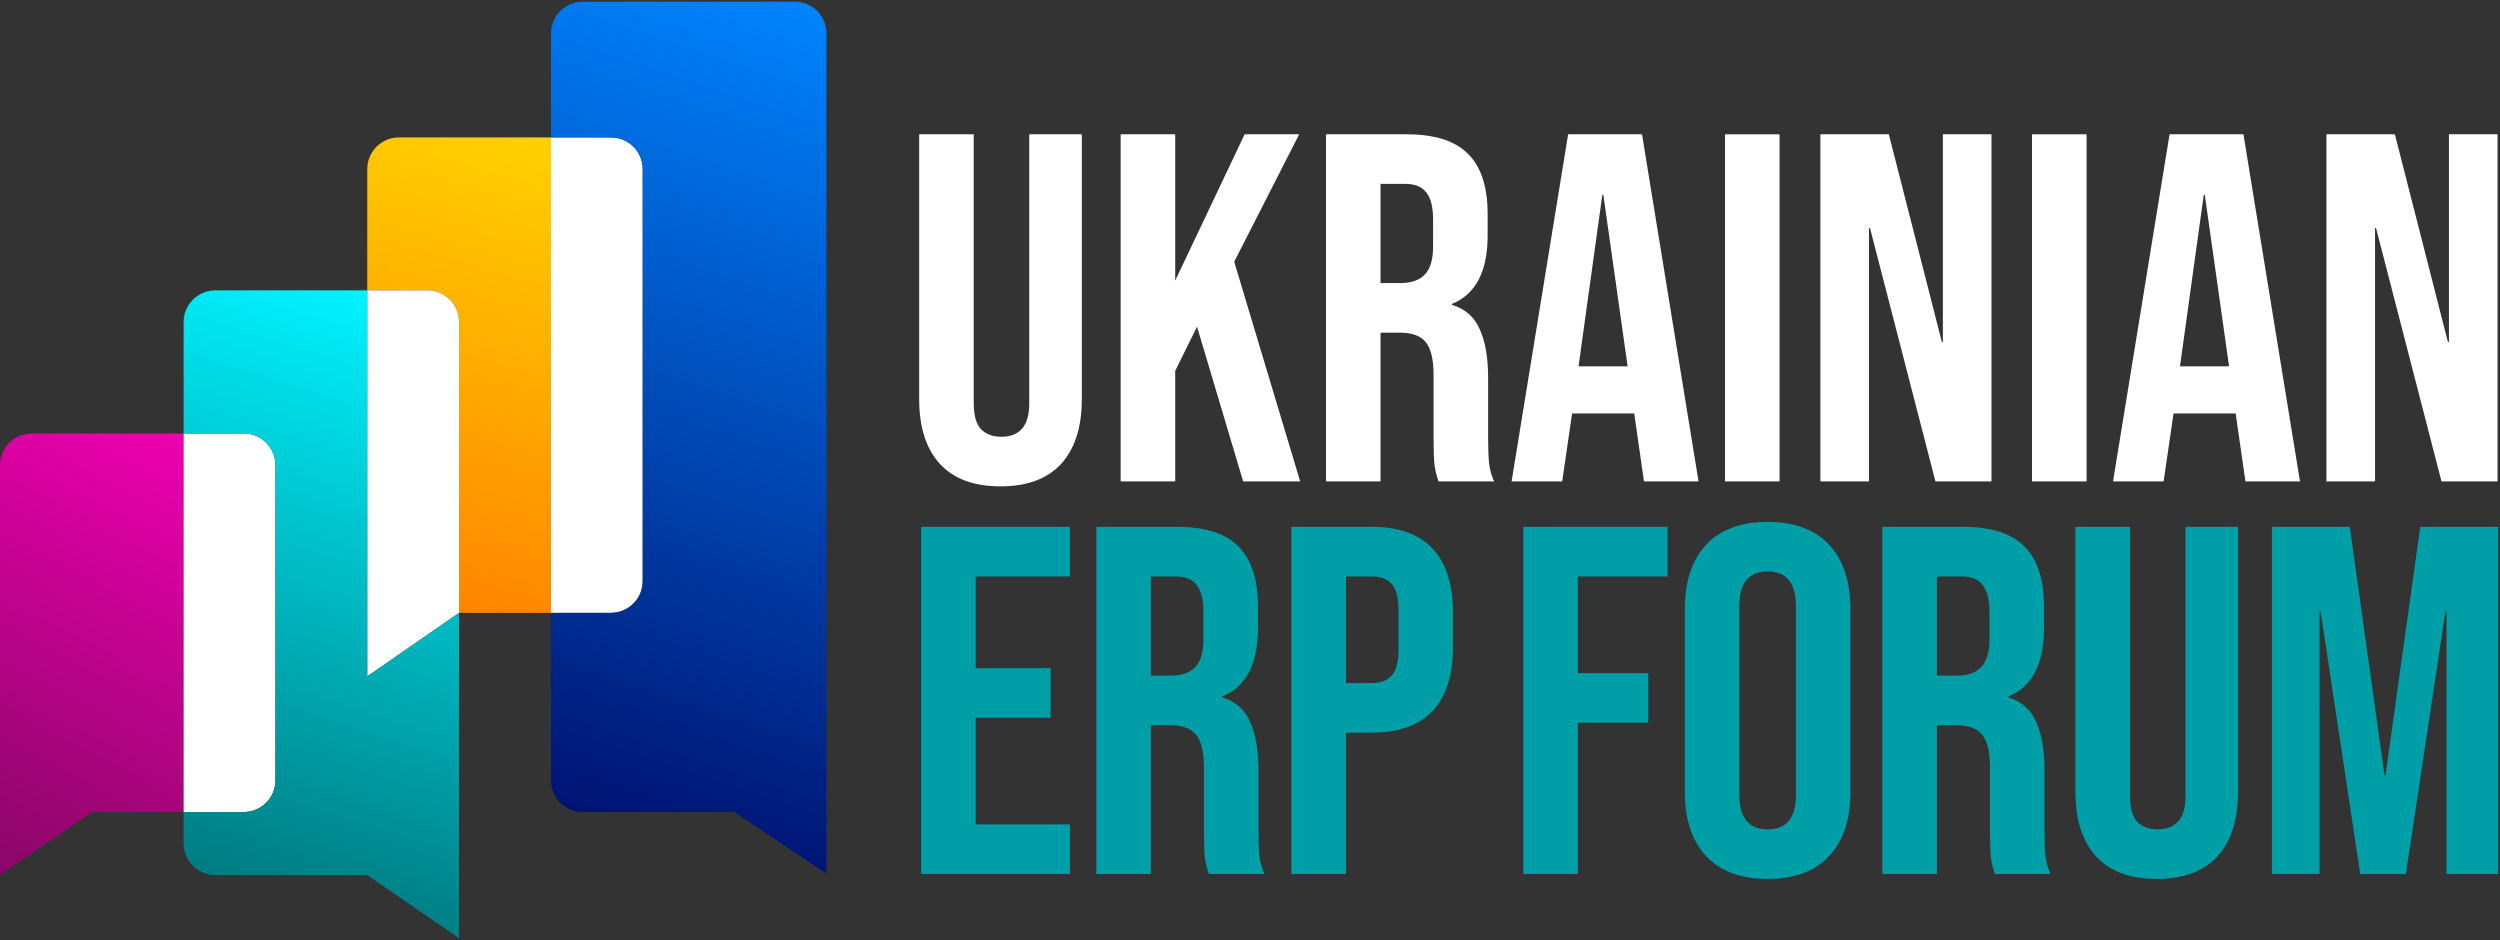
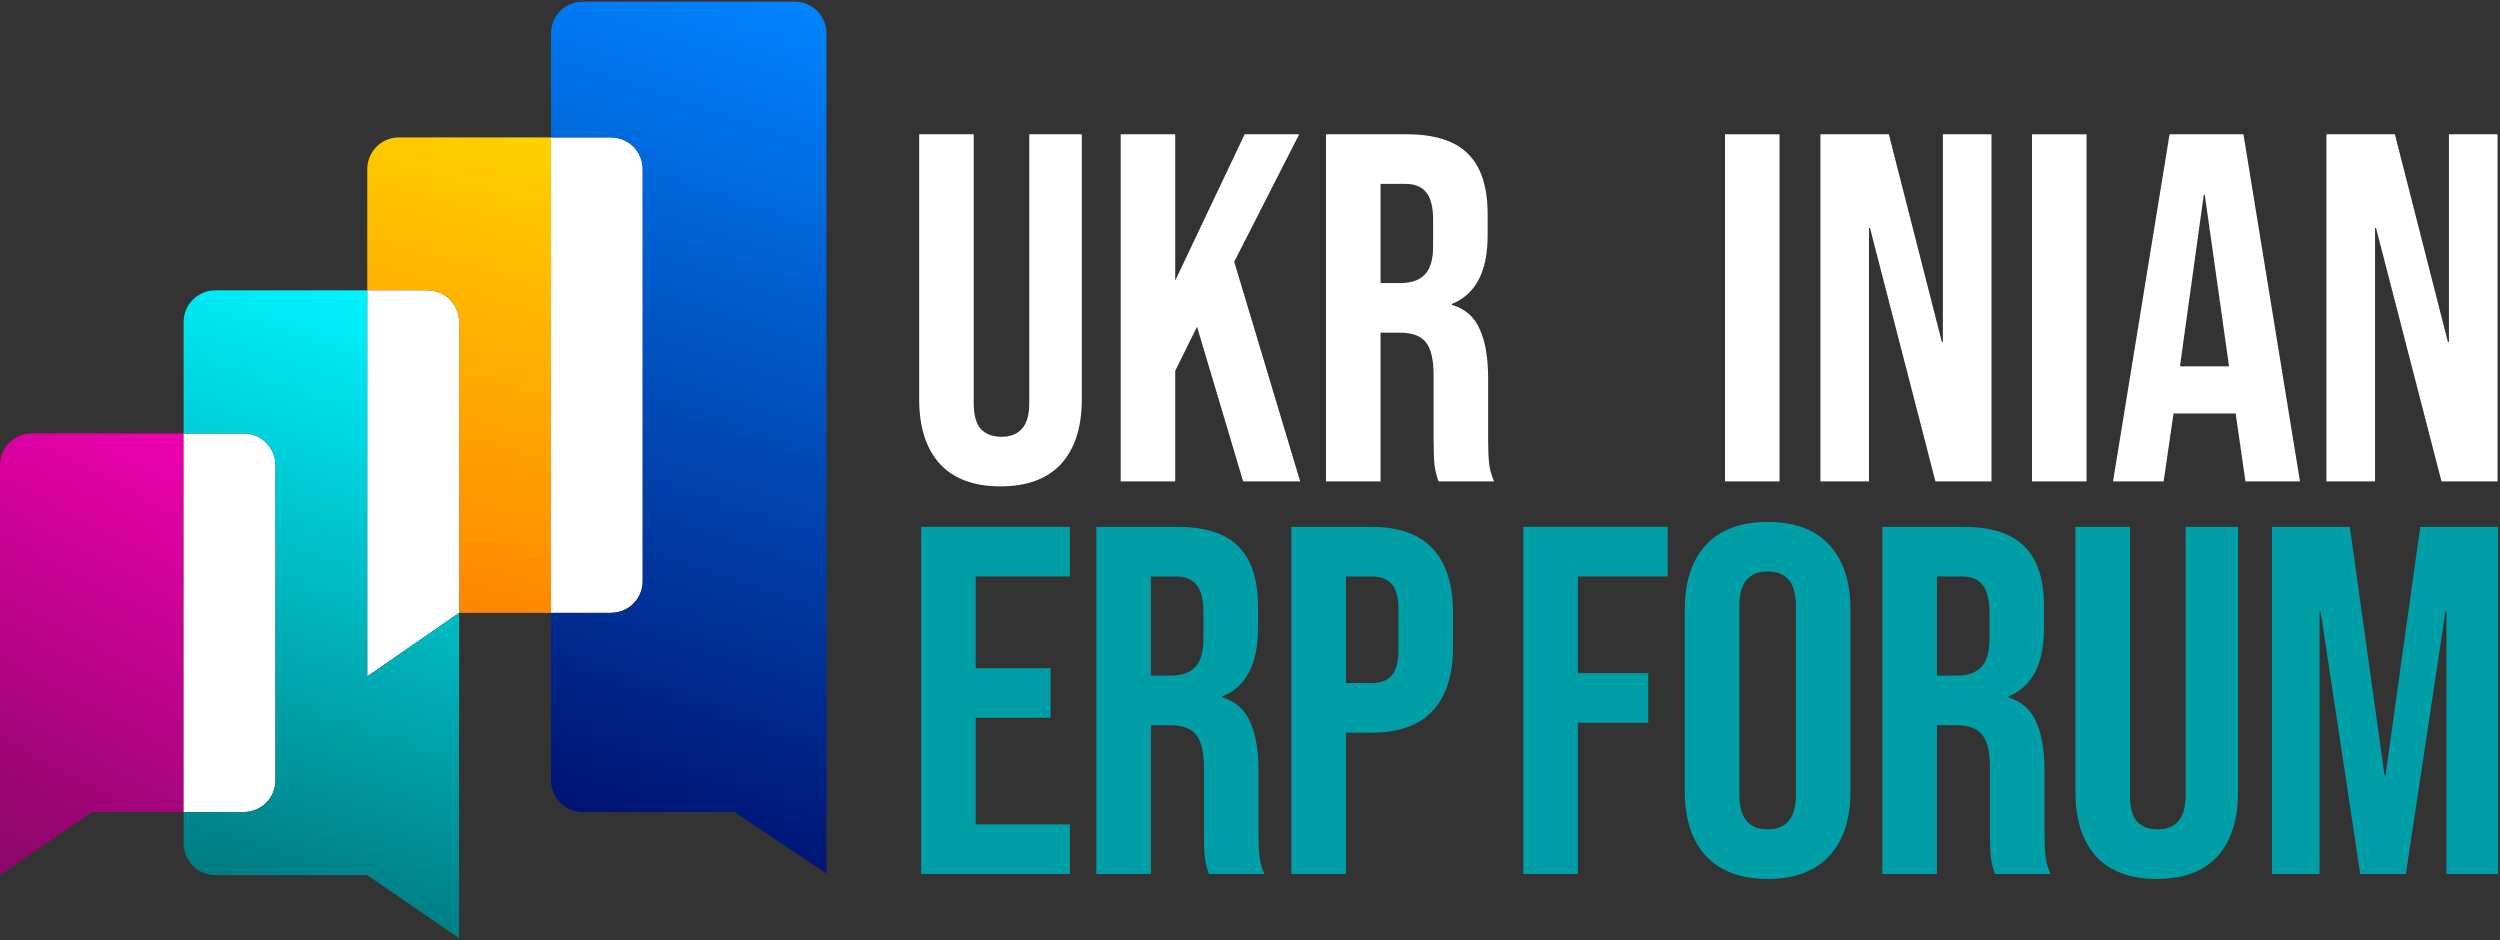
<svg xmlns="http://www.w3.org/2000/svg" width="1210" height="455" viewBox="0 0 1210 455" fill="none">
  <rect x="0" y="0" width="1210" height="455" fill="#333333" stroke="none" />
  <path fill-rule="evenodd" clip-rule="evenodd" d="M88.877 209.79V393.015H44.53L0 423.555V225.114C0 221.05 1.614 217.152 4.488 214.278C7.362 211.404 11.259 209.79 15.324 209.79H88.877Z" fill="url(#paint0_linear_3929_2139)" />
  <path fill-rule="evenodd" clip-rule="evenodd" d="M266.686 66.514V296.614H222.194V155.859C222.194 151.794 220.58 147.897 217.706 145.023C214.832 142.149 210.935 140.535 206.871 140.535H177.756V81.838C177.756 77.774 179.37 73.876 182.244 71.002C185.118 68.129 189.015 66.514 193.079 66.514H266.686Z" fill="url(#paint1_linear_3929_2139)" />
  <path fill-rule="evenodd" clip-rule="evenodd" d="M311.068 81.838V281.29C311.068 285.355 309.454 289.252 306.58 292.126C303.707 295 299.809 296.614 295.745 296.614H266.684V66.515H295.745C299.809 66.515 303.707 68.129 306.58 71.003C309.454 73.877 311.068 77.774 311.068 81.838Z" fill="white" />
  <path fill-rule="evenodd" clip-rule="evenodd" d="M399.999 16.123V422.789L355.507 393.015H282.007C277.943 393.015 274.046 391.401 271.172 388.527C268.298 385.653 266.684 381.755 266.684 377.691V296.614H295.745C299.809 296.614 303.707 295 306.58 292.126C309.454 289.252 311.068 285.355 311.068 281.29V81.838C311.068 77.774 309.454 73.877 306.58 71.003C303.707 68.129 299.809 66.515 295.745 66.515H266.684V16.123C266.684 12.059 268.298 8.161 271.172 5.287C274.046 2.414 277.943 0.799 282.007 0.799H384.675C386.688 0.799 388.68 1.196 390.54 1.966C392.399 2.736 394.088 3.865 395.511 5.287C396.934 6.71 398.063 8.4 398.833 10.259C399.603 12.118 399.999 14.111 399.999 16.123Z" fill="url(#paint2_linear_3929_2139)" />
  <path fill-rule="evenodd" clip-rule="evenodd" d="M133.313 225.112V377.689C133.313 379.701 132.917 381.694 132.147 383.553C131.377 385.412 130.248 387.102 128.825 388.524C127.402 389.947 125.713 391.076 123.854 391.846C121.995 392.616 120.002 393.013 117.99 393.013H88.875V209.788H117.99C120.002 209.788 121.995 210.184 123.854 210.955C125.713 211.725 127.402 212.853 128.825 214.276C130.248 215.699 131.377 217.388 132.147 219.248C132.917 221.107 133.313 223.099 133.313 225.112Z" fill="white" />
  <path fill-rule="evenodd" clip-rule="evenodd" d="M222.19 155.857V296.612L177.752 327.359V140.534H206.867C210.931 140.534 214.829 142.148 217.702 145.022C220.576 147.896 222.19 151.793 222.19 155.857Z" fill="white" />
  <path fill-rule="evenodd" clip-rule="evenodd" d="M222.19 296.612V454.093L177.752 423.553H104.199C100.135 423.553 96.237 421.939 93.363 419.065C90.489 416.191 88.875 412.294 88.875 408.23V393.013H117.99C120.002 393.013 121.995 392.617 123.854 391.847C125.713 391.077 127.402 389.948 128.825 388.525C130.248 387.102 131.377 385.413 132.147 383.554C132.917 381.695 133.313 379.702 133.313 377.69V225.112C133.313 223.1 132.917 221.107 132.147 219.248C131.377 217.389 130.248 215.7 128.825 214.277C127.402 212.854 125.713 211.725 123.854 210.955C121.995 210.185 120.002 209.789 117.99 209.789H88.875V155.857C88.875 151.793 90.489 147.896 93.363 145.022C96.237 142.148 100.135 140.534 104.199 140.534H177.752V327.359L222.19 296.612Z" fill="url(#paint3_linear_3929_2139)" />
  <path d="M1099.63 255H1137.31L1154.11 375.24H1154.59L1171.39 255H1209.07V423H1184.11V295.8H1183.63L1164.43 423H1142.35L1123.15 295.8H1122.67V423H1099.63V255Z" fill="#009FA7" />
  <path d="M1043.87 425.4C1031.07 425.4 1021.31 421.8 1014.59 414.6C1007.87 407.24 1004.51 396.76 1004.51 383.16V255H1030.91V385.08C1030.91 390.84 1032.03 395 1034.27 397.56C1036.67 400.12 1040.03 401.4 1044.35 401.4C1048.67 401.4 1051.95 400.12 1054.19 397.56C1056.59 395 1057.79 390.84 1057.79 385.08V255H1083.23V383.16C1083.23 396.76 1079.87 407.24 1073.15 414.6C1066.43 421.8 1056.67 425.4 1043.87 425.4Z" fill="#009FA7" />
  <path d="M911.068 255H950.188C963.788 255 973.708 258.2 979.948 264.6C986.188 270.84 989.308 280.52 989.308 293.64V303.96C989.308 321.4 983.548 332.44 972.028 337.08V337.56C978.428 339.48 982.908 343.4 985.468 349.32C988.188 355.24 989.548 363.16 989.548 373.08V402.6C989.548 407.4 989.708 411.32 990.028 414.36C990.348 417.24 991.148 420.12 992.428 423H965.548C964.588 420.28 963.948 417.72 963.628 415.32C963.308 412.92 963.148 408.6 963.148 402.36V371.64C963.148 363.96 961.868 358.6 959.308 355.56C956.908 352.52 952.668 351 946.588 351H937.468V423H911.068V255ZM947.068 327C952.348 327 956.268 325.64 958.828 322.92C961.548 320.2 962.908 315.64 962.908 309.24V296.28C962.908 290.2 961.788 285.8 959.548 283.08C957.468 280.36 954.108 279 949.468 279H937.468V327H947.068Z" fill="#009FA7" />
  <path d="M855.535 425.4C842.575 425.4 832.655 421.72 825.775 414.36C818.895 407 815.455 396.6 815.455 383.16V294.84C815.455 281.4 818.895 271 825.775 263.64C832.655 256.28 842.575 252.6 855.535 252.6C868.495 252.6 878.415 256.28 885.295 263.64C892.175 271 895.615 281.4 895.615 294.84V383.16C895.615 396.6 892.175 407 885.295 414.36C878.415 421.72 868.495 425.4 855.535 425.4ZM855.535 401.4C864.655 401.4 869.215 395.88 869.215 384.84V293.16C869.215 282.12 864.655 276.6 855.535 276.6C846.415 276.6 841.855 282.12 841.855 293.16V384.84C841.855 395.88 846.415 401.4 855.535 401.4Z" fill="#009FA7" />
  <path d="M737.275 255H807.115V279H763.675V325.8H797.755V349.8H763.675V423H737.275V255Z" fill="#009FA7" />
  <path d="M625.023 255H663.903C677.023 255 686.863 258.52 693.423 265.56C699.983 272.6 703.263 282.92 703.263 296.52V313.08C703.263 326.68 699.983 337 693.423 344.04C686.863 351.08 677.023 354.6 663.903 354.6H651.423V423H625.023V255ZM663.903 330.6C668.223 330.6 671.423 329.4 673.503 327C675.743 324.6 676.863 320.52 676.863 314.76V294.84C676.863 289.08 675.743 285 673.503 282.6C671.423 280.2 668.223 279 663.903 279H651.423V330.6H663.903Z" fill="#009FA7" />
  <path d="M530.627 255H569.747C583.347 255 593.267 258.2 599.507 264.6C605.747 270.84 608.867 280.52 608.867 293.64V303.96C608.867 321.4 603.107 332.44 591.587 337.08V337.56C597.987 339.48 602.467 343.4 605.027 349.32C607.747 355.24 609.107 363.16 609.107 373.08V402.6C609.107 407.4 609.267 411.32 609.587 414.36C609.907 417.24 610.707 420.12 611.987 423H585.107C584.147 420.28 583.507 417.72 583.187 415.32C582.867 412.92 582.707 408.6 582.707 402.36V371.64C582.707 363.96 581.427 358.6 578.867 355.56C576.467 352.52 572.227 351 566.147 351H557.027V423H530.627V255ZM566.627 327C571.907 327 575.827 325.64 578.387 322.92C581.107 320.2 582.467 315.64 582.467 309.24V296.28C582.467 290.2 581.347 285.8 579.107 283.08C577.027 280.36 573.667 279 569.027 279H557.027V327H566.627Z" fill="#009FA7" />
  <path d="M445.84 255H517.84V279H472.24V323.4H508.48V347.4H472.24V399H517.84V423H445.84V255Z" fill="#009FA7" />
  <path d="M1126 65H1159.12L1184.8 165.56H1185.28V65H1208.8V233H1181.68L1150 110.36H1149.52V233H1126V65Z" fill="white" />
  <path d="M1050.07 65H1085.83L1113.19 233H1086.79L1081.99 199.64V200.12H1051.99L1047.19 233H1022.71L1050.07 65ZM1078.87 177.32L1067.11 94.28H1066.63L1055.11 177.32H1078.87Z" fill="white" />
  <path d="M983.496 65H1009.9V233H983.496V65Z" fill="white" />
  <path d="M881.074 65H914.194L939.874 165.56H940.354V65H963.874V233H936.754L905.074 110.36H904.594V233H881.074V65Z" fill="white" />
  <path d="M834.902 65H861.302V233H834.902V65Z" fill="white" />
-   <path d="M758.975 65H794.735L822.095 233H795.695L790.895 199.64V200.12H760.895L756.095 233H731.615L758.975 65ZM787.775 177.32L776.015 94.28H775.535L764.015 177.32H787.775Z" fill="white" />
  <path d="M641.777 65H680.897C694.497 65 704.417 68.2 710.657 74.6C716.897 80.84 720.017 90.52 720.017 103.64V113.96C720.017 131.4 714.257 142.44 702.737 147.08V147.56C709.137 149.48 713.617 153.4 716.177 159.32C718.897 165.24 720.257 173.16 720.257 183.08V212.6C720.257 217.4 720.417 221.32 720.737 224.36C721.057 227.24 721.857 230.12 723.137 233H696.257C695.297 230.28 694.657 227.72 694.337 225.32C694.017 222.92 693.857 218.6 693.857 212.36V181.64C693.857 173.96 692.577 168.6 690.017 165.56C687.617 162.52 683.377 161 677.297 161H668.177V233H641.777V65ZM677.777 137C683.057 137 686.977 135.64 689.537 132.92C692.257 130.2 693.617 125.64 693.617 119.24V106.28C693.617 100.2 692.497 95.8 690.257 93.08C688.177 90.36 684.817 89 680.177 89H668.177V137H677.777Z" fill="white" />
  <path d="M542.402 65H568.802V135.8L602.402 65H628.802L597.362 126.68L629.282 233H601.682L579.362 158.12L568.802 179.48V233H542.402V65Z" fill="white" />
  <path d="M484.241 235.4C471.441 235.4 461.681 231.8 454.961 224.6C448.241 217.24 444.881 206.76 444.881 193.16V65H471.281V195.08C471.281 200.84 472.401 205 474.641 207.56C477.041 210.12 480.401 211.4 484.721 211.4C489.041 211.4 492.321 210.12 494.561 207.56C496.961 205 498.161 200.84 498.161 195.08V65H523.601V193.16C523.601 206.76 520.241 217.24 513.521 224.6C506.801 231.8 497.041 235.4 484.241 235.4Z" fill="white" />
  <defs>
    <linearGradient id="paint0_linear_3929_2139" x1="88.877" y1="209.79" x2="-15.449" y2="405.783" gradientUnits="userSpaceOnUse">
      <stop stop-color="#EE00AF" />
      <stop offset="1" stop-color="#8D0669" />
    </linearGradient>
    <linearGradient id="paint1_linear_3929_2139" x1="266.686" y1="54.723" x2="189.79" y2="321.774" gradientUnits="userSpaceOnUse">
      <stop stop-color="#FFD500" />
      <stop offset="1" stop-color="#FF7A00" />
    </linearGradient>
    <linearGradient id="paint2_linear_3929_2139" x1="399.999" y1="0.799" x2="268.929" y2="392.801" gradientUnits="userSpaceOnUse">
      <stop stop-color="#0085FF" />
      <stop offset="1" stop-color="#001271" />
    </linearGradient>
    <linearGradient id="paint3_linear_3929_2139" x1="176.603" y1="140.534" x2="88.739" y2="416.377" gradientUnits="userSpaceOnUse">
      <stop stop-color="#00F3FF" />
      <stop offset="1" stop-color="#007D83" />
    </linearGradient>
  </defs>
</svg>